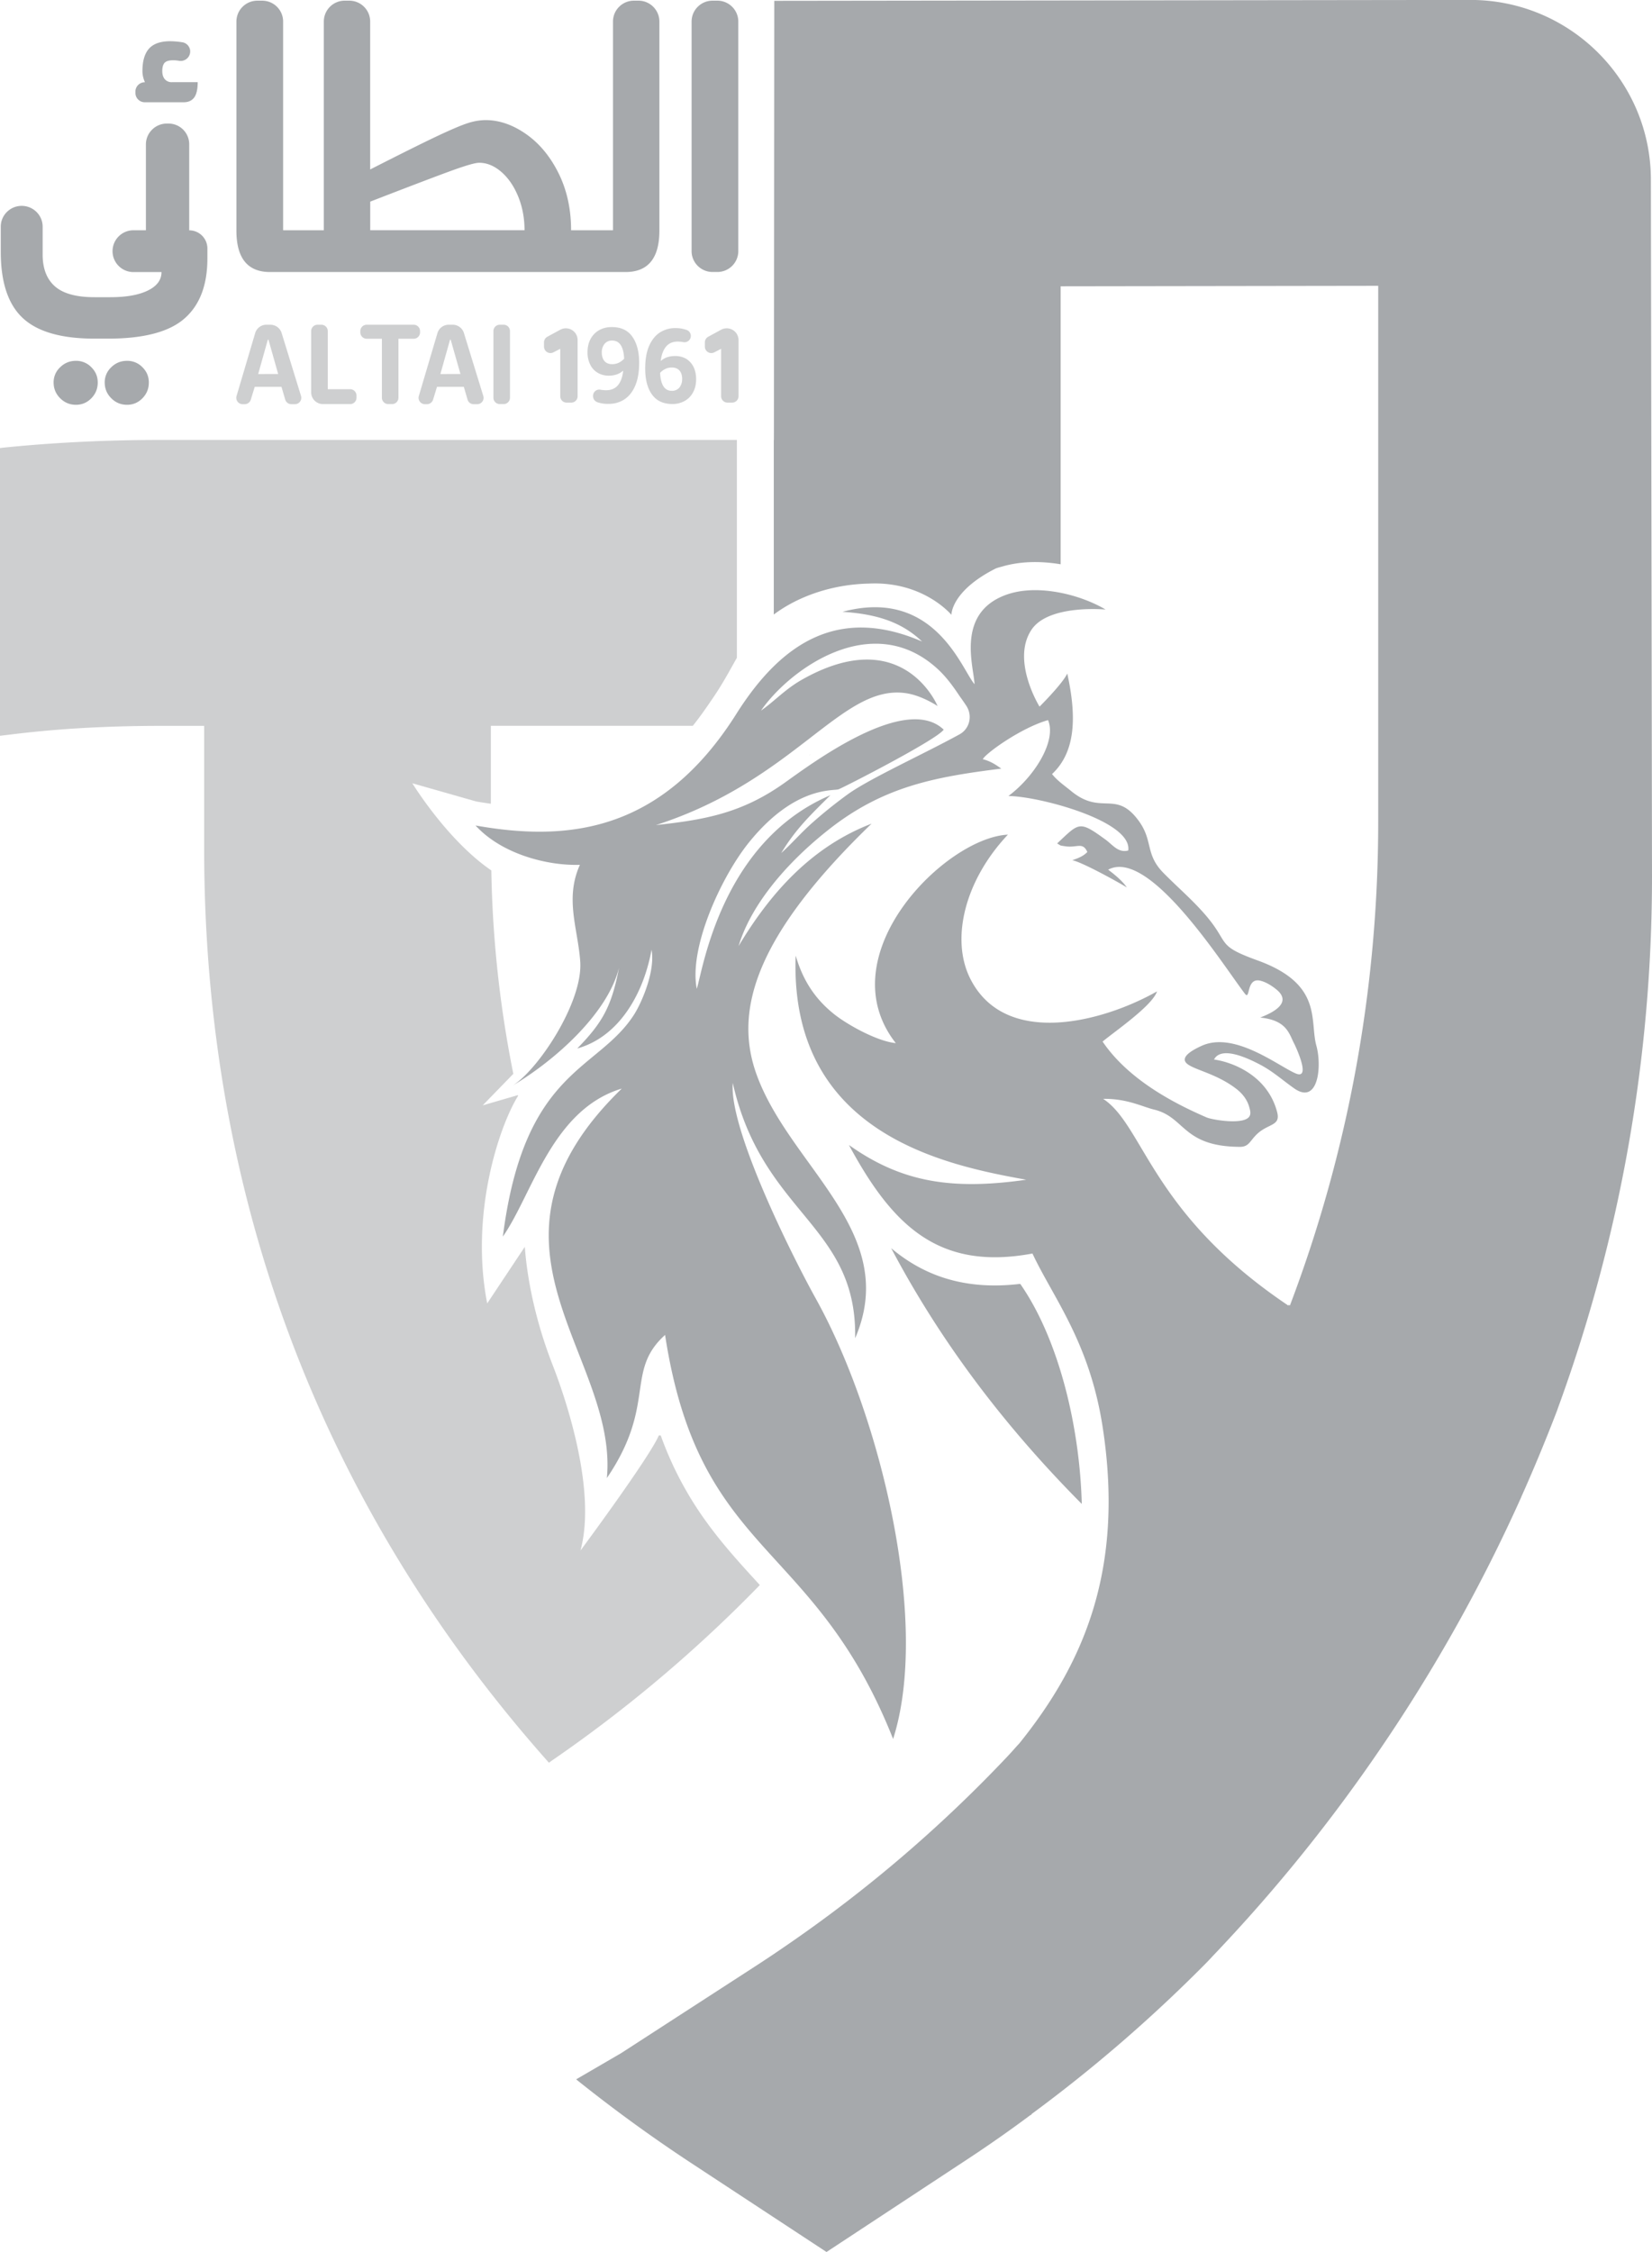
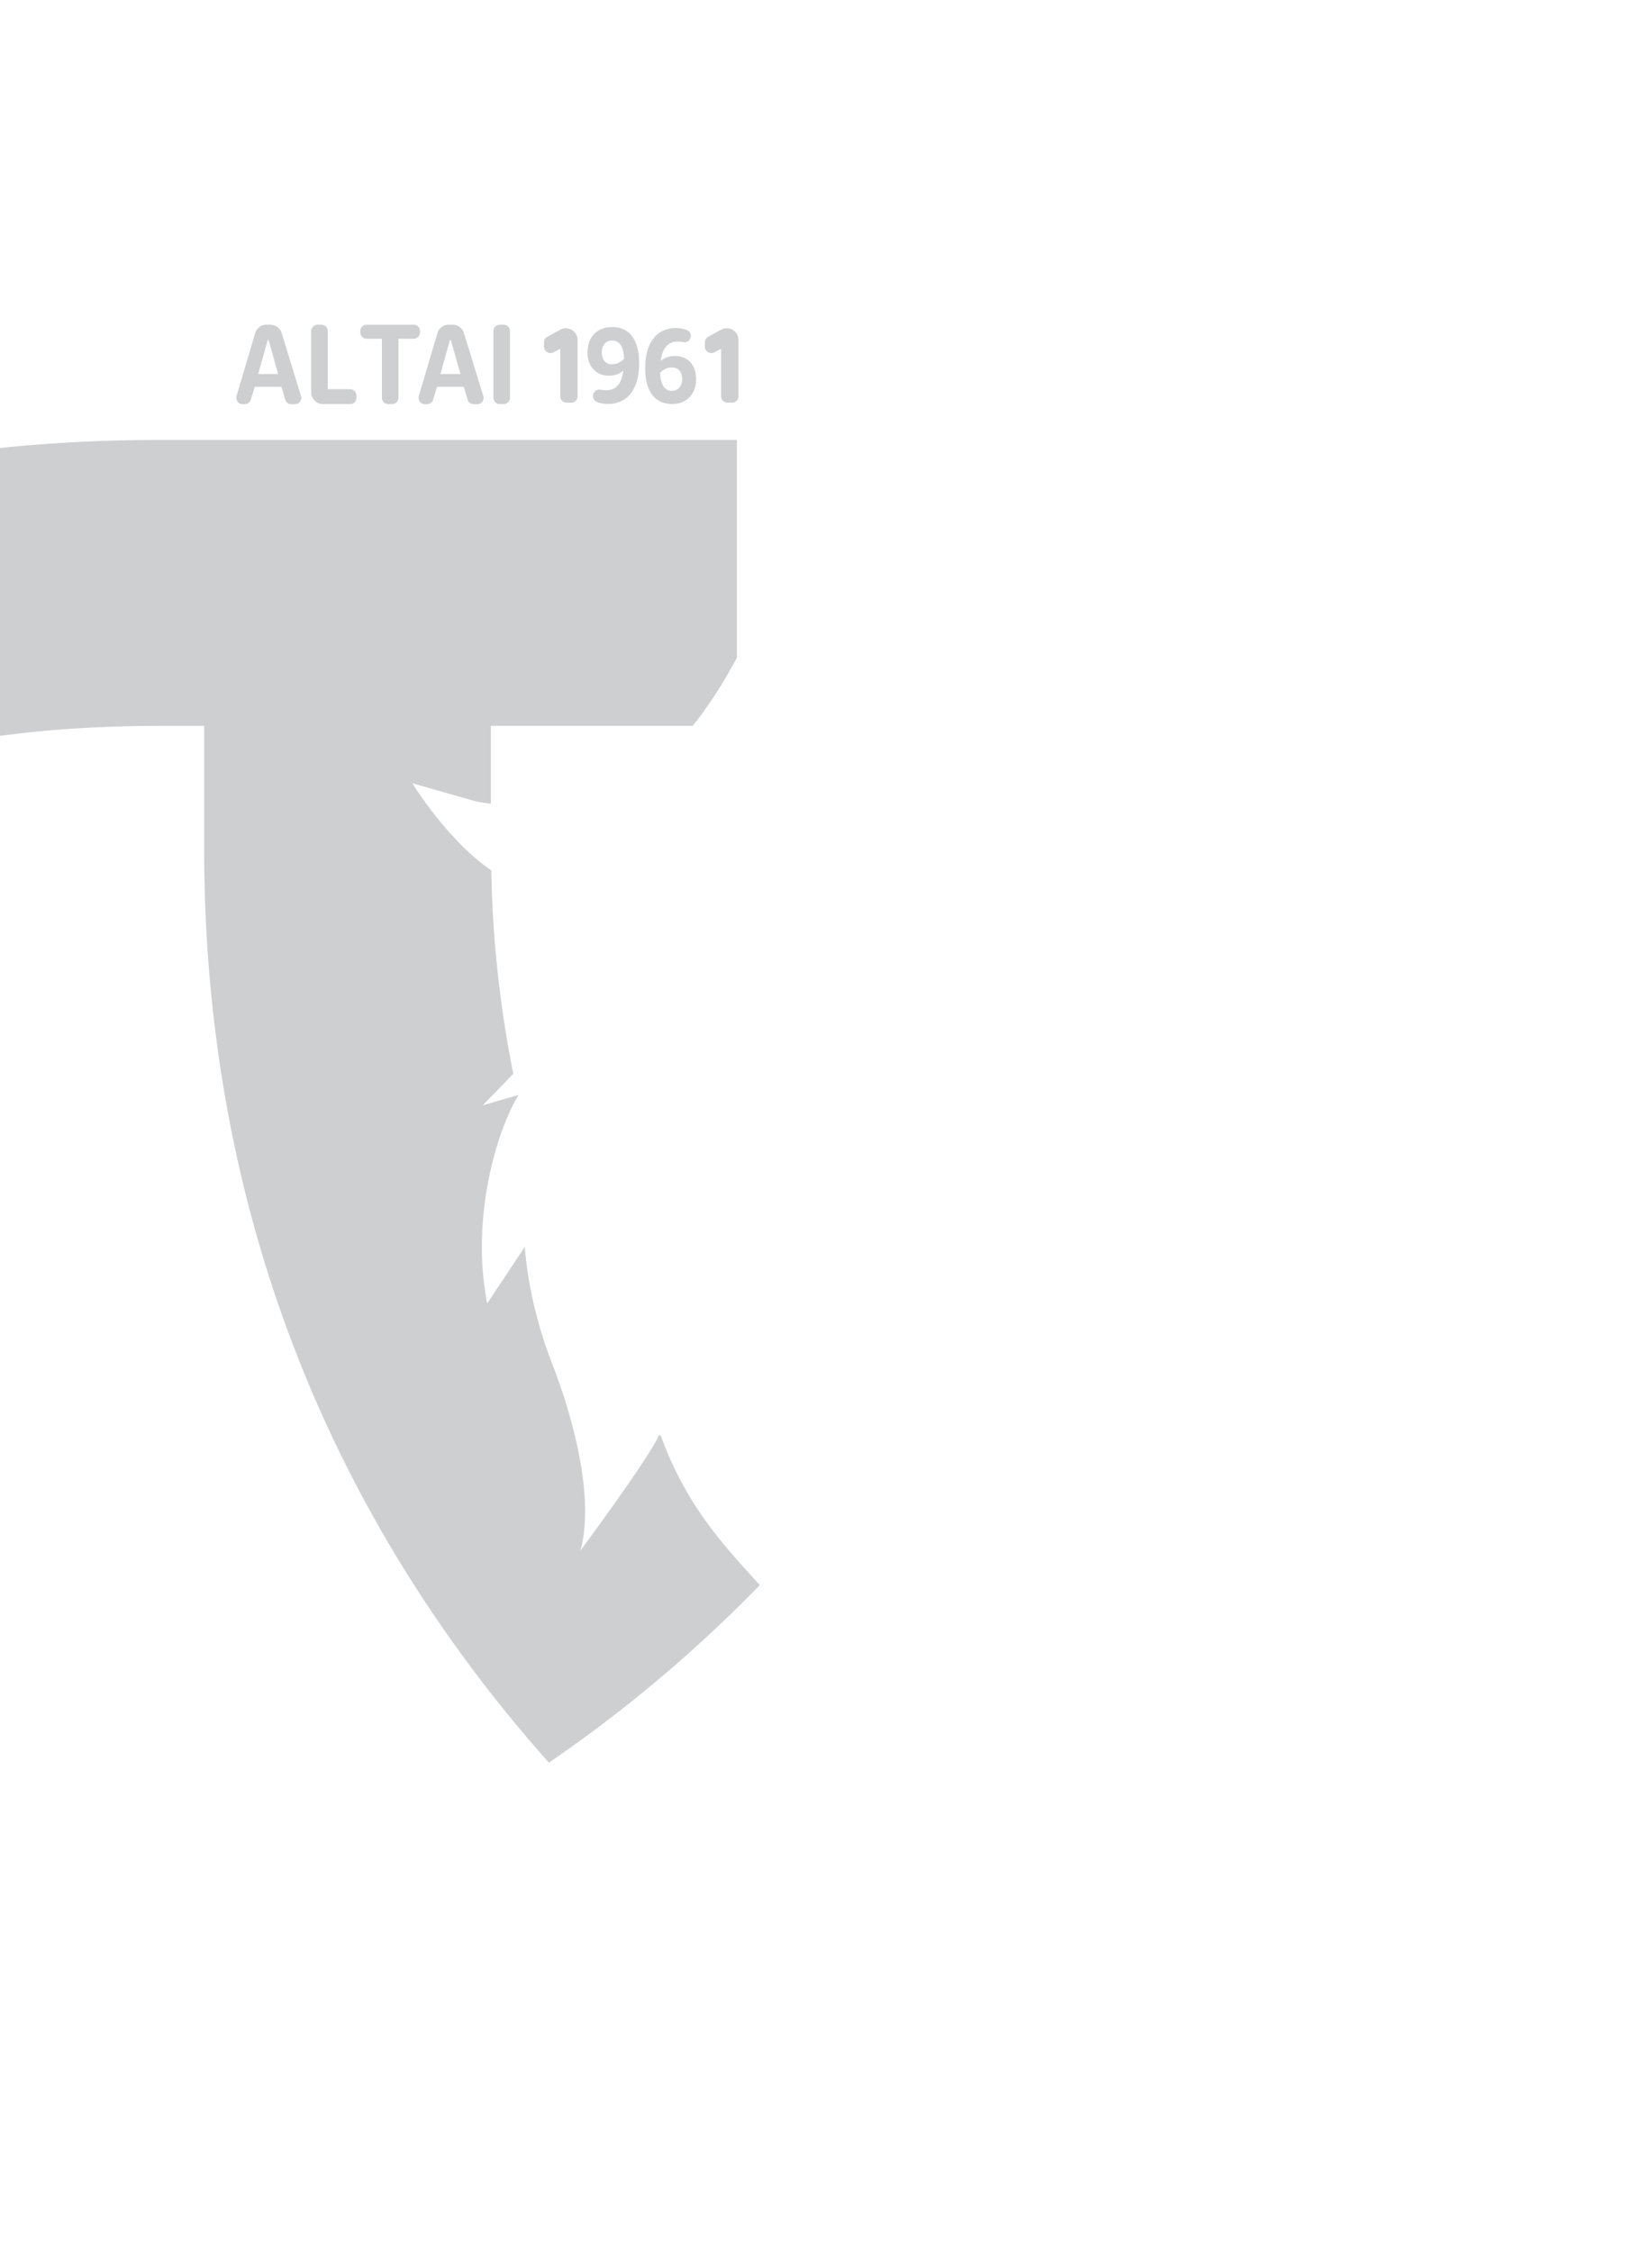
<svg xmlns="http://www.w3.org/2000/svg" viewBox="0 .07 110 149.87">
-   <path fill="#a6a9ac" d="M97.902.066 51.555.125l-.024 29.223h-.008v11.617c1.649-1.23 3.899-2.004 6.325-2.059 3.539-.168 5.379 1.942 5.504 2.078 0-.086.043-1.582 2.855-3.035.168-.094.36-.129.543-.183 1.148-.332 2.45-.38 3.875-.145v-18.5l21.145-.031v35.66c0 11.2-2.04 22.086-5.883 32.207l-.07-.066-.024.066c-9.16-6.14-9.625-11.992-12.34-13.762 1.59-.023 2.617.528 3.395.715 2.086.504 1.875 2.457 5.707 2.48.629 0 .656-.402 1.183-.886.746-.672 1.535-.508 1.305-1.414-.637-2.477-3.016-3.348-4.207-3.512.504-.957 2.367-.023 3.039.324.89.465 1.52 1.051 2.313 1.606.406.281.726.32.968.203.711-.344.781-2.031.492-3.07-.453-1.649.457-4.079-3.91-5.657-2.976-1.078-1.68-1.101-3.793-3.386-.816-.883-1.617-1.567-2.476-2.438-1.23-1.246-.676-2.129-1.637-3.453-1.547-2.129-2.496-.312-4.543-2.023-.434-.356-.879-.653-1.238-1.102 1.59-1.484 1.64-3.848 1.015-6.691-.328.699-1.847 2.203-1.847 2.203s-1.903-3.07-.535-5.117c1.136-1.707 4.93-1.344 4.93-1.344s-1.278-.813-3.177-1.149c-1.011-.18-2.347-.257-3.546.207-3.239 1.254-2.047 4.762-2 5.91-.84-.933-2.641-6.468-8.793-4.816 2.351.153 3.968.711 5.3 1.977-5.503-2.38-9.336.008-12.375 4.828-5.015 7.937-11.316 8.488-17.359 7.414 1.777 1.941 4.86 2.691 6.95 2.617-1.02 2.266-.13 4.25.023 6.45.18 2.714-2.84 7.253-4.54 8.265 2.9-1.719 6.387-4.852 7.126-7.883-.496 2.586-1.098 3.664-2.785 5.39 2.882-.804 4.457-3.816 4.945-6.573.258 1.39-.617 3.445-1.145 4.292-2.422 3.82-7.328 3.598-8.754 14.797 1.953-2.78 3.262-8.449 7.918-9.847-10.742 10.43-.222 17.699-.992 25.918 3.328-4.895 1.184-7.098 3.875-9.524 2.278 14.832 9.875 13.512 15.184 26.887 2.48-7.742-.828-21.527-5.137-29.285-1.73-3.125-5.793-11.34-5.539-14.367 1.977 8.757 8.285 9.41 8.148 16.984 3.047-7.059-4.367-11.402-6.578-17.59-1.504-4.215-.078-9.168 7.672-16.652-3.965 1.52-6.715 4.57-8.855 8.144.785-2.625 3.035-5.406 5.96-7.718 3.692-2.926 7.141-3.536 11.532-4.09-.309-.215-.68-.489-1.23-.625.16-.367 2.53-2.086 4.343-2.602.578 1.34-.847 3.711-2.637 5.051 2.008.012 8.266 1.656 7.977 3.625-.664.176-1.027-.371-1.516-.727-1.773-1.293-1.742-1.12-3.218.258.28.16.136.13.57.192.754.109 1.137-.313 1.441.379-.242.242-.488.37-1.004.546.618.11 2.989 1.414 3.633 1.809-.312-.46-.879-.906-1.242-1.18 2.738-1.476 7.637 6.34 9.102 8.25.386.5.058-1.14 1.074-.851.34.09.707.312 1.023.57 1.125.914-.336 1.59-1.078 1.871 1.813.184 1.922 1.102 2.281 1.766.04.082 1.145 2.386.102 1.96-1.14-.472-4.074-2.835-6.266-1.85-.554.25-1.168.6-1.136.944.05.586 1.867.73 3.402 1.903.207.156.715.57.894 1.25.06.207.11.414.024.574-.313.637-2.504.258-2.871.098-1.832-.797-5.113-2.371-6.922-5.047.793-.664 3.305-2.375 3.625-3.34-3.535 2.008-10.09 3.8-12.434-.84-1.324-2.625-.379-6.535 2.504-9.59-4.172.203-12.035 8.04-7.465 13.875-1.218-.12-3.156-1.183-4.078-1.906-1.492-1.18-2.172-2.523-2.59-3.918-.425 11.902 10.051 13.953 15.352 14.914-5.02.715-8.332.149-11.805-2.312 2.852 5.277 5.914 8.402 12.22 7.222 1.378 2.934 3.776 5.864 4.66 11.453 1.503 9.586-1.274 15.86-5.532 21.145-.25.266-.488.547-.746.82A91.03 91.03 0 0 1 52.3 129.578c-.68.469-1.352.918-2.047 1.367l-8.89 5.754-3 1.746a100.892 100.892 0 0 0 7.585 5.52l9.086 5.969 9.074-5.97a87.276 87.276 0 0 0 4.528-3.16l.02.02.03-.058s.008 0 .008-.016a98.484 98.484 0 0 0 11.457-9.883c.207-.207.418-.426.606-.633a107.93 107.93 0 0 0 11.21-13.867 108.435 108.435 0 0 0 9.325-16.664v-.008a113.4 113.4 0 0 0 2.41-5.816c.008-.024.008-.04.016-.055A102.944 102.944 0 0 0 110 58.406l-.074-46.414C109.898 5.398 104.523.06 97.902.066ZM63.887 48.941c-2.399 1.317-6.004 2.95-7.434 3.985a31.33 31.33 0 0 0-2.305 1.844c-.836.734-1.41 1.425-2.128 2.066.992-1.645 2.039-2.613 3.273-3.848-7.309 3.11-8.512 11.742-8.898 12.883-.54-2.738 1.64-7.484 3.496-9.766 3.05-3.757 5.609-3.382 5.949-3.511.34-.125 6.547-3.297 6.996-3.969-2.543-2.43-8.793 2.258-10.598 3.543-2.851 2.023-5.289 2.45-8.562 2.809 9.293-2.993 12.336-9.375 16.617-8.782 1.031.14 2.039.797 2.137.86-.106-.25-2.438-5.492-9.04-1.75-1.124.64-1.82 1.43-2.718 2.054 1.898-2.746 7.418-6.77 11.773-2.761.559.515 1.024 1.152 1.426 1.757.145.208.328.458.488.708.41.656.2 1.511-.472 1.878Zm0 0" />
-   <path fill="#a6a9ac" d="M67.934 85.508c-3.754.449-6.47-.586-8.594-2.375 3.445 6.52 7.812 12.113 12.691 17.02-.133-5.118-1.515-10.934-4.097-14.645ZM53.93 50.305c.136-.16-.172.175 0 0ZM11.215 8.293h-.106c-.765 0-1.394.621-1.394 1.39v5.712h-.777a1.391 1.391 0 1 0-.001 2.78h1.817c0 .524-.305.934-.906 1.227-.602.297-1.434.446-2.5.446H6.285c-1.203 0-2.082-.243-2.625-.72-.547-.48-.82-1.187-.82-2.116v-1.856c0-.765-.625-1.386-1.395-1.386s-1.394.62-1.394 1.386v1.664c0 2.035.488 3.508 1.469 4.418.976.91 2.566 1.367 4.761 1.367H7.2c2.364 0 4.063-.445 5.078-1.335 1.024-.891 1.532-2.227 1.532-4.008v-.657a1.21 1.21 0 0 0-1.211-1.207V9.684a1.377 1.377 0 0 0-1.383-1.391ZM8.46 24.082c-.41 0-.76.14-1.05.426a1.357 1.357 0 0 0-.437 1.015c0 .41.144.758.437 1.051.29.29.64.434 1.05.434.4 0 .74-.145 1.024-.434.286-.293.426-.64.426-1.05 0-.395-.14-.731-.426-1.016a1.393 1.393 0 0 0-1.023-.426Zm-3.401 0c-.41 0-.762.14-1.051.426a1.357 1.357 0 0 0-.438 1.015c0 .41.145.758.438 1.051.293.29.64.434 1.05.434.399 0 .739-.145 1.024-.434.285-.293.426-.64.426-1.05 0-.395-.14-.731-.426-1.016a1.393 1.393 0 0 0-1.023-.426ZM12.93 6.559c.156-.211.234-.551.234-1.02h-1.723a.583.583 0 0 1-.468-.2c-.114-.132-.168-.316-.168-.538 0-.239.047-.422.144-.54.102-.12.293-.179.574-.179.118 0 .25.008.407.035a.633.633 0 0 0 .734-.61.62.62 0 0 0-.527-.624 5.38 5.38 0 0 0-.801-.07c-.637 0-1.106.16-1.406.484-.297.328-.446.828-.446 1.508 0 .242.055.488.168.738h-.011a.624.624 0 0 0-.625.625v.082c0 .348.28.625.625.625h2.586c.312 0 .546-.105.703-.316Zm27.91 8.836h-2.813c0-1.415-.28-2.676-.832-3.793-.554-1.114-1.273-1.985-2.16-2.606-.887-.621-1.789-.934-2.71-.934a3.94 3.94 0 0 0-1.169.2c-.426.136-1.11.425-2.054.87-.942.446-2.43 1.184-4.454 2.216V1.504c0-.766-.62-1.39-1.394-1.39h-.3a1.39 1.39 0 0 0-1.392 1.39v13.89h-2.71V1.505c0-.766-.622-1.39-1.395-1.39h-.32c-.766 0-1.395.62-1.395 1.39v13.914c0 1.832.746 2.754 2.235 2.754h23.675c1.504 0 2.254-.922 2.254-2.754V1.504c0-.766-.625-1.39-1.394-1.39h-.301c-.766 0-1.395.62-1.395 1.39v13.89Zm-16.188 0v-1.907c2.918-1.129 4.801-1.843 5.637-2.14.84-.297 1.375-.446 1.617-.446.512 0 1 .2 1.469.602.469.406.844.95 1.125 1.633s.426 1.437.426 2.254H24.652ZM46.05 1.504V16.78c0 .766.626 1.39 1.395 1.39h.32c.77 0 1.395-.62 1.395-1.39V1.504c0-.766-.625-1.39-1.394-1.39h-.32c-.77 0-1.395.624-1.395 1.39Zm0 0" />
  <path fill="#cecfd0" d="M17.738 21.68h.266c.344 0 .648.222.75.554l1.289 4.184a.425.425 0 0 1-.406.55h-.239a.427.427 0 0 1-.406-.304l-.25-.852h-1.781l-.262.856a.427.427 0 0 1-.406.3h-.137a.424.424 0 0 1-.406-.542l1.238-4.18a.777.777 0 0 1 .75-.566Zm.785 3.28-.648-2.288h-.04l-.644 2.289Zm2.622-3.28h.257c.23 0 .422.187.422.422v3.87h1.492c.235 0 .422.192.422.423v.144c0 .23-.187.422-.422.422h-1.812a.785.785 0 0 1-.785-.785v-4.078a.425.425 0 0 1 .426-.418Zm4.277.933h-1.004a.426.426 0 0 1-.426-.422v-.09c0-.234.192-.421.426-.421h3.129c.23 0 .422.187.422.422v.09c0 .23-.192.421-.422.421H26.53v3.926c0 .23-.187.422-.422.422h-.257a.425.425 0 0 1-.422-.422v-3.926Zm4.457-.933h.262a.78.78 0 0 1 .75.554l1.289 4.184a.423.423 0 0 1-.403.55h-.242a.418.418 0 0 1-.402-.304l-.25-.852h-1.785l-.262.856a.427.427 0 0 1-.406.3h-.137a.425.425 0 0 1-.406-.542l1.238-4.18a.778.778 0 0 1 .754-.566Zm.781 3.28-.652-2.288h-.04l-.644 2.289Zm2.617-3.28h.258a.42.42 0 0 1 .422.422v4.437c0 .23-.187.422-.422.422h-.258a.425.425 0 0 1-.422-.422v-4.437c0-.235.192-.422.422-.422Zm4.032 1.601-.465.239a.429.429 0 0 1-.621-.375v-.293c0-.157.086-.297.222-.372l.86-.468a.784.784 0 0 1 1.156.688v3.741c0 .23-.188.422-.422.422h-.312a.425.425 0 0 1-.422-.422v-3.16Zm2.687 3.617a1.628 1.628 0 0 1-.23-.066.428.428 0 0 1-.278-.41v-.012a.416.416 0 0 1 .496-.406c.118.023.243.035.368.035.34 0 .605-.11.789-.328.187-.219.308-.54.355-.977-.25.223-.57.336-.965.336-.265 0-.5-.062-.715-.183a1.248 1.248 0 0 1-.507-.535 1.765 1.765 0 0 1-.188-.84c0-.348.07-.645.211-.899a1.46 1.46 0 0 1 .574-.578c.242-.133.52-.2.824-.2.618 0 1.075.212 1.375.642.301.425.454 1.007.454 1.734 0 .617-.09 1.129-.266 1.535-.176.406-.418.707-.723.906a1.877 1.877 0 0 1-1.039.293 2.02 2.02 0 0 1-.535-.047Zm.258-2.793c.121.133.289.2.508.2.304 0 .566-.121.797-.364-.036-.8-.301-1.207-.797-1.207a.626.626 0 0 0-.508.22.89.89 0 0 0-.184.57c0 .253.067.445.184.581Zm3.152 2.208c-.3-.422-.445-.997-.445-1.715 0-.602.086-1.11.262-1.508.175-.402.418-.703.718-.895a1.882 1.882 0 0 1 1.02-.293c.2 0 .371.02.52.055.07.016.144.04.226.066a.421.421 0 0 1-.215.813 2.192 2.192 0 0 0-.355-.035c-.336 0-.598.11-.782.328-.187.219-.308.539-.359.965.133-.117.277-.2.434-.254.156-.05.336-.078.53-.078.267 0 .5.058.712.175.207.122.371.297.496.528.117.23.184.512.184.84 0 .343-.07.636-.211.886-.137.25-.325.438-.567.57a1.668 1.668 0 0 1-.804.196c-.61-.004-1.063-.215-1.364-.645Zm1.324-.235a.635.635 0 0 0 .508-.215.902.902 0 0 0 .184-.574c0-.246-.063-.434-.18-.562-.12-.133-.285-.2-.504-.2-.156 0-.3.028-.422.09a1.14 1.14 0 0 0-.363.266c.04.797.297 1.195.777 1.195Zm3.29-2.797-.465.239a.429.429 0 0 1-.621-.375v-.293c0-.157.086-.297.222-.372l.86-.468a.787.787 0 0 1 1.16.688v3.741c0 .23-.192.422-.426.422h-.313a.425.425 0 0 1-.421-.422v-3.16Zm-37.383 6.067c-3.602 0-7.082.172-10.446.515L0 29.887V49.03h.055c.12-.02.25-.031.386-.047a73.883 73.883 0 0 1 5.34-.48 93.574 93.574 0 0 1 4.86-.129h2.953v8.164c0 23.23 7.855 43.863 22.957 60.836.058-.04.12-.086.183-.133a91.762 91.762 0 0 0 13.86-11.691c-1.258-1.375-2.489-2.711-3.61-4.274a22.858 22.858 0 0 1-2.988-5.68c-.062 0-.07 0-.125-.007-.625 1.472-5.219 7.664-5.219 7.664 1.055-3.895-.855-9.793-1.87-12.387-.891-2.281-1.634-5.082-1.837-7.824l-2.504 3.766c-1.16-5.95.793-11.778 2.059-13.817-.012-.023-.012-.023-.031-.039l-2.328.676 2.039-2.098a75.022 75.022 0 0 1-1.465-13.535c-2.953-2.023-5.258-5.8-5.258-5.8l4.246 1.21c.332.059.66.106.98.153V48.37h13.45c.601-.754 1.031-1.406 1.289-1.777.758-1.11 1.207-1.985 1.644-2.75V29.348Zm0 0" />
</svg>